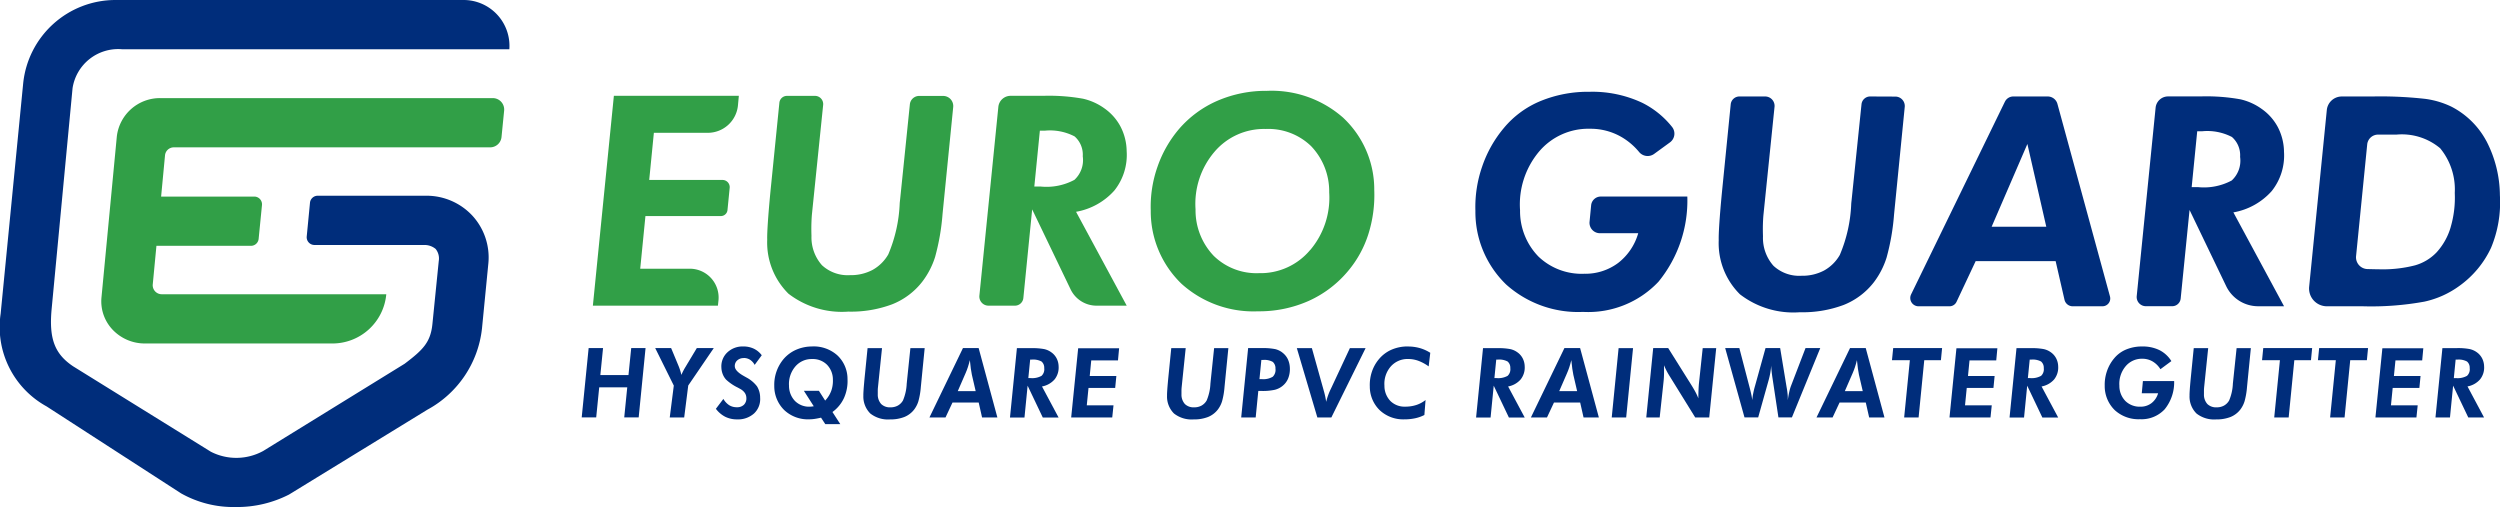
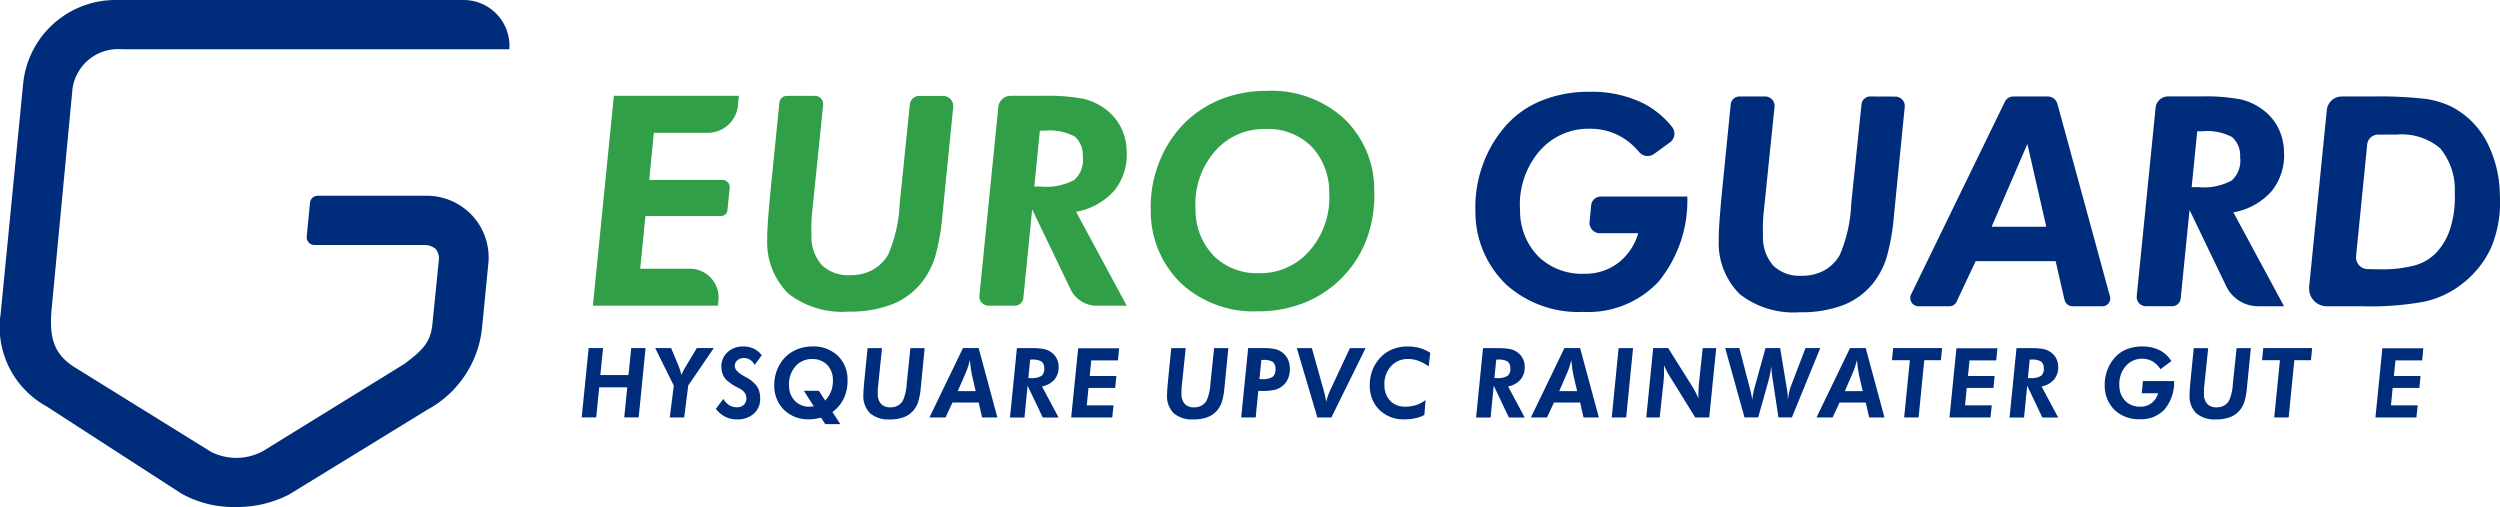
<svg xmlns="http://www.w3.org/2000/svg" width="185.209" height="37.562" viewBox="0 0 185.209 37.562">
  <defs>
    <clipPath id="clip-path">
      <rect id="Rectangle_727" data-name="Rectangle 727" width="185.209" height="37.562" fill="none" />
    </clipPath>
  </defs>
  <g id="Mask_Group_660" data-name="Mask Group 660" clip-path="url(#clip-path)">
    <path id="Path_1286" data-name="Path 1286" d="M97.665,31.338h9.264l.043-.406a2.137,2.137,0,0,0-2.117-2.333h-3.682l.386-3.9h5.579a.494.494,0,0,0,.5-.446l.163-1.649a.533.533,0,0,0-.528-.58h-5.434l.345-3.493h3.975a2.247,2.247,0,0,0,2.256-2.048l.064-.692H99.221Z" transform="translate(-53.743 -8.692)" fill="#319f47" />
    <path id="Path_1287" data-name="Path 1287" d="M136.223,23.514c-.006.043-.014.116-.025.223a10.727,10.727,0,0,1-.846,3.8,3.049,3.049,0,0,1-1.165,1.151,3.43,3.43,0,0,1-1.669.388,2.807,2.807,0,0,1-2.082-.738,3.109,3.109,0,0,1-.775-2.171c-.01-.311-.013-.6-.006-.859s.019-.506.039-.733l.833-8.114a.609.609,0,0,0-.6-.666h-2.078a.565.565,0,0,0-.566.511L126.62,22.9q-.128,1.34-.189,2.25c-.04.609-.058,1.04-.049,1.3a5.333,5.333,0,0,0,1.574,4,6.492,6.492,0,0,0,4.436,1.328,8.7,8.7,0,0,0,3.248-.543,5.282,5.282,0,0,0,2.232-1.677,5.974,5.974,0,0,0,.948-1.83,16.789,16.789,0,0,0,.552-3.191l.79-7.924a.749.749,0,0,0-.741-.814H137.65a.693.693,0,0,0-.7.624Z" transform="translate(-69.544 -8.692)" fill="#319f47" />
    <path id="Path_1288" data-name="Path 1288" d="M168.377,22.013a4.359,4.359,0,0,1-2.5.5H165.4l.411-4.14h.372a3.955,3.955,0,0,1,2.2.425,1.8,1.8,0,0,1,.606,1.475,1.993,1.993,0,0,1-.61,1.736m3.862-2.151a4.056,4.056,0,0,0-.45-1.778,3.835,3.835,0,0,0-1.192-1.354,4.353,4.353,0,0,0-1.6-.722,14.347,14.347,0,0,0-2.937-.212h-2.411a.913.913,0,0,0-.916.824L161.33,30.6a.678.678,0,0,0,.672.738h1.955a.628.628,0,0,0,.631-.568l.653-6.565,2.846,5.922A2.133,2.133,0,0,0,170,31.338h2.245l-3.753-6.954a4.939,4.939,0,0,0,2.837-1.576,4.231,4.231,0,0,0,.911-2.946" transform="translate(-88.774 -8.693)" fill="#319f47" />
    <path id="Path_1289" data-name="Path 1289" d="M201.362,26.753a4.78,4.78,0,0,1-3.791,1.72,4.529,4.529,0,0,1-3.354-1.28,4.883,4.883,0,0,1-1.349-3.444,5.938,5.938,0,0,1,1.4-4.262,4.81,4.81,0,0,1,3.8-1.695,4.549,4.549,0,0,1,3.359,1.269,4.844,4.844,0,0,1,1.343,3.424,6,6,0,0,1-1.4,4.267m2.459-9.772a8.012,8.012,0,0,0-5.671-2.013,9.053,9.053,0,0,0-3.652.728,7.927,7.927,0,0,0-2.863,2.1,8.713,8.713,0,0,0-1.6,2.814,8.91,8.91,0,0,0-.493,3.227,7.448,7.448,0,0,0,2.28,5.426,7.952,7.952,0,0,0,5.671,2.038,9.026,9.026,0,0,0,3.751-.771,8.15,8.15,0,0,0,2.949-2.255,7.972,7.972,0,0,0,1.473-2.7,9.6,9.6,0,0,0,.434-3.255,7.267,7.267,0,0,0-2.277-5.334" transform="translate(-104.298 -8.237)" fill="#319f47" />
    <path id="Path_1290" data-name="Path 1290" d="M252.264,25.593h2.841a4.257,4.257,0,0,1-1.5,2.214,4.056,4.056,0,0,1-2.5.791,4.632,4.632,0,0,1-3.391-1.273,4.82,4.82,0,0,1-1.364-3.43,6.087,6.087,0,0,1,1.389-4.325,4.774,4.774,0,0,1,3.8-1.714,4.564,4.564,0,0,1,2.317.606,4.868,4.868,0,0,1,1.319,1.122.821.821,0,0,0,1.109.135l1.172-.854a.8.8,0,0,0,.149-1.152,6.569,6.569,0,0,0-2.2-1.779,8.69,8.69,0,0,0-3.909-.817,9.255,9.255,0,0,0-3.627.685,7,7,0,0,0-2.712,1.99,8.868,8.868,0,0,0-1.615,2.867,9.125,9.125,0,0,0-.5,3.28,7.47,7.47,0,0,0,2.275,5.452,7.986,7.986,0,0,0,5.7,2.033,7.154,7.154,0,0,0,5.587-2.235,9.49,9.49,0,0,0,2.138-6.311h-6.405a.718.718,0,0,0-.721.65l-.118,1.226a.773.773,0,0,0,.767.841" transform="translate(-133.739 -8.317)" fill="#002d7b" />
    <path id="Path_1291" data-name="Path 1291" d="M294.35,15.893a.644.644,0,0,0-.646.58l-.737,7.138c-.006.043-.014.118-.024.224a10.733,10.733,0,0,1-.847,3.8,3.042,3.042,0,0,1-1.165,1.152,3.432,3.432,0,0,1-1.668.388,2.8,2.8,0,0,1-2.081-.738,3.106,3.106,0,0,1-.777-2.172c-.009-.309-.013-.6-.006-.859s.019-.506.04-.733l.823-8.021a.7.7,0,0,0-.69-.759h-1.909a.646.646,0,0,0-.648.582L283.364,23q-.128,1.337-.189,2.25c-.04.61-.057,1.041-.049,1.3a5.323,5.323,0,0,0,1.574,4,6.477,6.477,0,0,0,4.434,1.328,8.694,8.694,0,0,0,3.249-.541,5.307,5.307,0,0,0,2.233-1.677,5.977,5.977,0,0,0,.946-1.832,16.751,16.751,0,0,0,.553-3.19l.793-7.981a.7.7,0,0,0-.689-.756Z" transform="translate(-155.797 -8.746)" fill="#002d7b" />
    <path id="Path_1292" data-name="Path 1292" d="M320.708,25.543l2.648-6.13,1.4,6.13Zm.982-9.262-6.954,14.285a.614.614,0,0,0,.558.871h2.289a.576.576,0,0,0,.523-.329l1.418-3.016h5.925l.657,2.863a.621.621,0,0,0,.6.481h2.21a.577.577,0,0,0,.557-.735l-3.891-14.258a.748.748,0,0,0-.716-.55h-2.549a.691.691,0,0,0-.626.388" transform="translate(-173.16 -8.746)" fill="#002d7b" />
    <path id="Path_1293" data-name="Path 1293" d="M359.036,22.11a4.359,4.359,0,0,1-2.5.5h-.479l.411-4.14h.372a3.958,3.958,0,0,1,2.2.425,1.8,1.8,0,0,1,.605,1.475,1.991,1.991,0,0,1-.61,1.736m3.862-2.151a4.078,4.078,0,0,0-.45-1.778,3.838,3.838,0,0,0-1.192-1.354,4.356,4.356,0,0,0-1.6-.722,14.34,14.34,0,0,0-2.937-.212h-2.4a.93.93,0,0,0-.933.839l-1.4,13.961a.682.682,0,0,0,.675.742h1.949a.631.631,0,0,0,.634-.571L355.9,24.3l2.712,5.641a2.627,2.627,0,0,0,2.355,1.493H362.9l-3.753-6.954a4.939,4.939,0,0,0,2.837-1.576,4.229,4.229,0,0,0,.911-2.946" transform="translate(-193.69 -8.746)" fill="#002d7b" />
    <path id="Path_1294" data-name="Path 1294" d="M390.871,25.559a4.743,4.743,0,0,1-1.041,1.874,3.553,3.553,0,0,1-1.608.971,9.6,9.6,0,0,1-2.671.292c-.14,0-.5-.008-.852-.017a.872.872,0,0,1-.843-.949l.826-8.282a.808.808,0,0,1,.812-.73h1.357a4.417,4.417,0,0,1,3.238,1.013,4.8,4.8,0,0,1,1.08,3.307,7.748,7.748,0,0,1-.3,2.522m2.642-6.364a6.1,6.1,0,0,0-2.592-2.549,6.384,6.384,0,0,0-1.944-.577,29.6,29.6,0,0,0-3.919-.176h-2.247a1.116,1.116,0,0,0-1.12,1.008L380.38,30a1.319,1.319,0,0,0,1.307,1.436h2.655a21.887,21.887,0,0,0,4.588-.346,6.864,6.864,0,0,0,2.564-1.151,7.216,7.216,0,0,0,2.362-2.834,8.722,8.722,0,0,0,.657-3.886,8.861,8.861,0,0,0-1-4.024" transform="translate(-209.311 -8.746)" fill="#002d7b" />
    <path id="Path_1295" data-name="Path 1295" d="M8.519,0a6.875,6.875,0,0,0-6.8,6.16L.048,23.24a6.709,6.709,0,0,0,3.407,6.87l9.956,6.438a7.915,7.915,0,0,0,4.043,1.014,8.446,8.446,0,0,0,3.958-.924l10.253-6.289a7.8,7.8,0,0,0,4.042-6.012l.472-4.82A4.58,4.58,0,0,0,35,15.982,4.632,4.632,0,0,0,31.6,14.5H23.537a.575.575,0,0,0-.572.519l-.242,2.5a.575.575,0,0,0,.572.63h8.138a1.289,1.289,0,0,1,.841.294,1.123,1.123,0,0,1,.231.893l-.468,4.645c-.131,1.373-.7,1.939-2.061,2.967L19.5,33.409a4.14,4.14,0,0,1-3.879.057L5.41,27.133c-1.348-.909-1.783-2.017-1.59-4.185L5.375,6.535A3.417,3.417,0,0,1,9.034,3.648h28.7A3.4,3.4,0,0,0,34.382,0Z" transform="translate(0 0)" fill="#002d7b" />
-     <path id="Path_1296" data-name="Path 1296" d="M20.5,29.959l.272-2.853h7a.573.573,0,0,0,.572-.518l.247-2.5a.574.574,0,0,0-.572-.631h-6.9l.289-3.055a.655.655,0,0,1,.652-.592H45.494a.847.847,0,0,0,.843-.764l.194-1.955a.847.847,0,0,0-.843-.929H21.067a3.217,3.217,0,0,0-3.228,2.827L16.7,30.936a3.053,3.053,0,0,0,.8,2.355,3.279,3.279,0,0,0,2.413,1.049H33.747A4.007,4.007,0,0,0,37.8,30.693H21.165a.67.67,0,0,1-.666-.733" transform="translate(-9.183 -8.894)" fill="#319f47" />
    <path id="Path_1297" data-name="Path 1297" d="M99.291,59.34H97.207l.2-2H96.34l-.514,5.138H96.9l.223-2.229H99.2l-.223,2.229h1.07l.51-5.138H99.494Z" transform="translate(-52.731 -31.555)" fill="#002d7b" />
    <path id="Path_1298" data-name="Path 1298" d="M110.255,58.613l-.053.091a4.263,4.263,0,0,0-.326.625c-.03-.127-.063-.247-.1-.362s-.077-.225-.123-.333l-.537-1.291h-1.179l1.377,2.778-.3,2.359h1.07l.3-2.366,1.891-2.772h-1.256Z" transform="translate(-59.396 -31.555)" fill="#002d7b" />
    <path id="Path_1299" data-name="Path 1299" d="M119.986,57.927a.849.849,0,0,1,.464.127,1.029,1.029,0,0,1,.347.383l.525-.714a1.605,1.605,0,0,0-.591-.488,1.794,1.794,0,0,0-.778-.163,1.64,1.64,0,0,0-1.183.443,1.414,1.414,0,0,0-.439,1.108,1.489,1.489,0,0,0,.1.5,1.3,1.3,0,0,0,.252.408,3.534,3.534,0,0,0,.861.586c.074.04.13.07.167.092a1,1,0,0,1,.347.291.672.672,0,0,1,.124.377.657.657,0,0,1-.178.511.718.718,0,0,1-.529.187,1.04,1.04,0,0,1-.563-.151,1.357,1.357,0,0,1-.432-.466l-.556.733a2.051,2.051,0,0,0,.693.59,1.924,1.924,0,0,0,.872.193,1.774,1.774,0,0,0,1.267-.442,1.455,1.455,0,0,0,.447-1.162,1.6,1.6,0,0,0-.232-.843,2.408,2.408,0,0,0-.8-.666l-.189-.108q-.645-.362-.656-.709a.543.543,0,0,1,.179-.438.691.691,0,0,1,.485-.173" transform="translate(-64.889 -31.405)" fill="#002d7b" />
    <path id="Path_1300" data-name="Path 1300" d="M131.764,60.372a2.118,2.118,0,0,1-.445.709l-.465-.727h-1.113l.734,1.147c-.012,0-.033.006-.067.01a2.135,2.135,0,0,1-.232.022,1.472,1.472,0,0,1-1.093-.423,1.617,1.617,0,0,1-.442-1.131,1.992,1.992,0,0,1,.46-1.415,1.578,1.578,0,0,1,1.25-.561,1.487,1.487,0,0,1,1.1.418,1.572,1.572,0,0,1,.441,1.112,2.2,2.2,0,0,1-.127.839m-1.39-3.3a2.956,2.956,0,0,0-1.2.24,2.608,2.608,0,0,0-.938.693,2.965,2.965,0,0,0-.688,1.99,2.478,2.478,0,0,0,.745,1.795,2.549,2.549,0,0,0,1.839.679,2.936,2.936,0,0,0,.408-.031c.148-.022.3-.052.473-.092l.315.481h1.112l-.582-.9a2.652,2.652,0,0,0,.856-1.041,3.064,3.064,0,0,0,.26-1.395,2.4,2.4,0,0,0-.747-1.756,2.616,2.616,0,0,0-1.856-.666" transform="translate(-70.188 -31.404)" fill="#002d7b" />
    <path id="Path_1301" data-name="Path 1301" d="M145.436,59.894c0,.014,0,.039-.008.074a3.583,3.583,0,0,1-.278,1.256,1.008,1.008,0,0,1-.383.38,1.106,1.106,0,0,1-.546.128.915.915,0,0,1-.683-.244,1.03,1.03,0,0,1-.254-.716c0-.1,0-.2,0-.284s.006-.168.014-.242l.3-2.9h-1.07l-.234,2.347c-.027.3-.049.543-.062.745s-.019.344-.016.428a1.767,1.767,0,0,0,.515,1.323,2.112,2.112,0,0,0,1.454.438,2.843,2.843,0,0,0,1.064-.179,1.746,1.746,0,0,0,.732-.555,1.986,1.986,0,0,0,.31-.606,5.512,5.512,0,0,0,.182-1.054l.286-2.888H145.7Z" transform="translate(-78.255 -31.555)" fill="#002d7b" />
    <path id="Path_1302" data-name="Path 1302" d="M155.207,60.533l.579-1.331c.061-.137.117-.286.171-.447s.1-.334.147-.52c.024.246.047.456.072.633s.049.328.077.451l.282,1.215Zm.385-3.19-2.482,5.138H154.3l.517-1.105h1.941l.25,1.105h1.134l-1.387-5.138Z" transform="translate(-84.253 -31.555)" fill="#002d7b" />
    <path id="Path_1303" data-name="Path 1303" d="M167.893,59.565h-.157l.136-1.369h.122a1.283,1.283,0,0,1,.72.141.6.6,0,0,1,.2.488.661.661,0,0,1-.2.574,1.424,1.424,0,0,1-.82.166m1.786.1a1.408,1.408,0,0,0,.3-.974,1.349,1.349,0,0,0-.148-.587,1.253,1.253,0,0,0-.39-.447,1.4,1.4,0,0,0-.524-.238,4.648,4.648,0,0,0-.963-.071H166.89l-.513,5.138h1.074l.233-2.359,1.123,2.359h1.171l-1.229-2.3a1.618,1.618,0,0,0,.93-.521" transform="translate(-91.554 -31.555)" fill="#002d7b" />
    <path id="Path_1304" data-name="Path 1304" d="M176.458,62.481H179.5l.094-.9h-1.98l.128-1.288h1.976l.087-.884h-1.973l.113-1.155h1.981l.083-.9h-3.033Z" transform="translate(-97.101 -31.555)" fill="#002d7b" />
    <path id="Path_1305" data-name="Path 1305" d="M195.464,59.894c0,.014,0,.039-.008.074a3.582,3.582,0,0,1-.278,1.256,1.008,1.008,0,0,1-.383.38,1.106,1.106,0,0,1-.546.128.915.915,0,0,1-.683-.244,1.03,1.03,0,0,1-.254-.716c0-.1,0-.2,0-.284s.006-.168.013-.242l.3-2.9h-1.07l-.234,2.347c-.027.3-.049.543-.062.745s-.019.344-.016.428a1.765,1.765,0,0,0,.515,1.323,2.112,2.112,0,0,0,1.454.438,2.843,2.843,0,0,0,1.064-.179,1.745,1.745,0,0,0,.732-.555,1.984,1.984,0,0,0,.31-.606,5.506,5.506,0,0,0,.182-1.054l.286-2.888h-1.056Z" transform="translate(-105.784 -31.555)" fill="#002d7b" />
    <path id="Path_1306" data-name="Path 1306" d="M206.8,59.467a1.357,1.357,0,0,1-.818.174h-.165l.141-1.42h.122a1.265,1.265,0,0,1,.723.144.622.622,0,0,1,.2.5.708.708,0,0,1-.2.6m.72-1.786a1.426,1.426,0,0,0-.534-.259,4.66,4.66,0,0,0-1.024-.077h-.987l-.513,5.137h1.073l.194-1.962h.244a4.15,4.15,0,0,0,.968-.084,1.452,1.452,0,0,0,.568-.277,1.379,1.379,0,0,0,.431-.568,1.844,1.844,0,0,0,.127-.765,1.646,1.646,0,0,0-.15-.656,1.329,1.329,0,0,0-.4-.488" transform="translate(-112.512 -31.555)" fill="#002d7b" />
    <path id="Path_1307" data-name="Path 1307" d="M216.18,60.3c-.006.014-.017.034-.029.06a4.6,4.6,0,0,0-.347.965,5.815,5.815,0,0,0-.191-.867l-.007-.031-.861-3.081H213.63l1.521,5.138h1.035l2.538-5.138H217.56Z" transform="translate(-117.556 -31.555)" fill="#002d7b" />
    <path id="Path_1308" data-name="Path 1308" d="M228.467,57.07a2.991,2.991,0,0,0-1.207.238,2.543,2.543,0,0,0-.935.7,2.838,2.838,0,0,0-.522.93,3.067,3.067,0,0,0-.157,1.091,2.439,2.439,0,0,0,.739,1.768,2.54,2.54,0,0,0,1.829.674,3.708,3.708,0,0,0,.79-.08,2.784,2.784,0,0,0,.685-.243l.087-1.109a2.2,2.2,0,0,1-.691.37,2.615,2.615,0,0,1-.816.121,1.481,1.481,0,0,1-1.1-.421,1.616,1.616,0,0,1-.439-1.133,1.951,1.951,0,0,1,.468-1.421,1.658,1.658,0,0,1,1.3-.555,2.2,2.2,0,0,1,.744.133,3.224,3.224,0,0,1,.765.415l.119-1.007a2.952,2.952,0,0,0-.779-.351,3.232,3.232,0,0,0-.877-.116" transform="translate(-124.166 -31.404)" fill="#002d7b" />
    <path id="Path_1309" data-name="Path 1309" d="M244.67,59.565h-.157l.136-1.369h.122a1.283,1.283,0,0,1,.72.141.6.6,0,0,1,.2.488.662.662,0,0,1-.2.574,1.424,1.424,0,0,1-.82.166m1.786.1a1.411,1.411,0,0,0,.3-.974,1.356,1.356,0,0,0-.148-.587,1.253,1.253,0,0,0-.39-.447,1.4,1.4,0,0,0-.525-.238,4.64,4.64,0,0,0-.962-.071h-1.063l-.513,5.138h1.074l.233-2.359,1.123,2.359h1.172l-1.23-2.3a1.616,1.616,0,0,0,.93-.521" transform="translate(-133.802 -31.555)" fill="#002d7b" />
    <path id="Path_1310" data-name="Path 1310" d="M254.287,60.533l.579-1.331c.061-.137.117-.286.171-.447s.1-.334.147-.52c.024.246.048.456.072.633s.049.328.077.451l.282,1.215Zm.385-3.19-2.482,5.138h1.192l.517-1.105h1.941l.25,1.105h1.134l-1.388-5.138Z" transform="translate(-138.775 -31.555)" fill="#002d7b" />
    <path id="Path_1311" data-name="Path 1311" d="M265.5,62.481h1.07l.509-5.137h-1.07Z" transform="translate(-146.097 -31.555)" fill="#002d7b" />
    <path id="Path_1312" data-name="Path 1312" d="M275.1,59.982c-.011.107-.02.255-.028.44s-.013.4-.014.644a3.9,3.9,0,0,0-.188-.418c-.077-.147-.2-.366-.384-.656l-1.661-2.649h-1.112l-.513,5.138h.994l.294-2.729c.014-.145.023-.3.027-.464s0-.334,0-.509l0-.165c.05.127.112.258.183.4s.165.3.28.481l1.85,2.989h1.036l.517-5.138h-1Z" transform="translate(-149.238 -31.555)" fill="#002d7b" />
    <path id="Path_1313" data-name="Path 1313" d="M290.141,57.343l-1.067,2.78a3.175,3.175,0,0,0-.136.459c-.041.181-.077.386-.11.618,0-.021,0-.051,0-.093s0-.072,0-.093c0-.125-.013-.251-.028-.381s-.035-.267-.063-.412l-.474-2.878h-1.085l-.771,2.78c-.059.2-.106.394-.14.573a4.3,4.3,0,0,0-.071.5c-.013-.107-.032-.226-.058-.355s-.06-.273-.1-.435l-.8-3.067h-1.049l1.432,5.138h1.014l.772-2.751c.05-.179.091-.362.125-.546a5.46,5.46,0,0,0,.068-.556c0,.141.014.285.029.433s.039.335.074.56l.431,2.86h1l2.1-5.138Z" transform="translate(-156.382 -31.555)" fill="#002d7b" />
    <path id="Path_1314" data-name="Path 1314" d="M301.335,60.533l.579-1.331c.061-.137.117-.286.172-.447s.1-.334.147-.52c.024.246.047.456.072.633s.049.328.077.451l.282,1.215Zm.385-3.19-2.482,5.138h1.192l.516-1.105h1.942l.25,1.105h1.134l-1.387-5.138Z" transform="translate(-164.664 -31.555)" fill="#002d7b" />
    <path id="Path_1315" data-name="Path 1315" d="M311.668,58.242h1.325l-.422,4.239h1.07l.419-4.239h1.234l.087-.9h-3.622Z" transform="translate(-171.504 -31.555)" fill="#002d7b" />
    <path id="Path_1316" data-name="Path 1316" d="M321.144,62.481h3.037l.094-.9h-1.981l.128-1.288H324.4l.087-.884h-1.973l.113-1.155h1.981l.083-.9h-3.033Z" transform="translate(-176.718 -31.555)" fill="#002d7b" />
    <path id="Path_1317" data-name="Path 1317" d="M332.548,59.565h-.157l.136-1.369h.122a1.284,1.284,0,0,1,.72.141.6.6,0,0,1,.2.488.662.662,0,0,1-.2.574,1.422,1.422,0,0,1-.819.166m1.786.1a1.408,1.408,0,0,0,.3-.974,1.349,1.349,0,0,0-.148-.587,1.268,1.268,0,0,0-.389-.447,1.413,1.413,0,0,0-.526-.238,4.642,4.642,0,0,0-.962-.071h-1.063l-.514,5.138h1.074l.233-2.359,1.123,2.359h1.172l-1.23-2.3a1.619,1.619,0,0,0,.93-.521" transform="translate(-182.159 -31.555)" fill="#002d7b" />
    <path id="Path_1318" data-name="Path 1318" d="M349.457,60.55h1.21a1.411,1.411,0,0,1-.492.731,1.317,1.317,0,0,1-.819.262,1.511,1.511,0,0,1-1.112-.421,1.6,1.6,0,0,1-.446-1.135,2.021,2.021,0,0,1,.455-1.429,1.564,1.564,0,0,1,1.247-.567,1.492,1.492,0,0,1,.759.2,1.7,1.7,0,0,1,.58.575l.811-.6a2.217,2.217,0,0,0-.884-.814,2.825,2.825,0,0,0-1.28-.27,3.017,3.017,0,0,0-1.19.226,2.278,2.278,0,0,0-.888.658,2.933,2.933,0,0,0-.531.946A3.082,3.082,0,0,0,346.712,60a2.483,2.483,0,0,0,.746,1.8,2.6,2.6,0,0,0,1.866.671,2.343,2.343,0,0,0,1.832-.738,3.163,3.163,0,0,0,.7-2.087h-2.315Z" transform="translate(-190.787 -31.414)" fill="#002d7b" />
    <path id="Path_1319" data-name="Path 1319" d="M363.9,59.894c0,.014-.005.039-.008.074a3.58,3.58,0,0,1-.278,1.256,1.007,1.007,0,0,1-.382.38,1.106,1.106,0,0,1-.546.128.917.917,0,0,1-.683-.244,1.03,1.03,0,0,1-.254-.716c0-.1,0-.2,0-.284s.006-.168.013-.242l.3-2.9h-1.07l-.233,2.347c-.028.3-.049.543-.062.745s-.019.344-.016.428a1.766,1.766,0,0,0,.515,1.323,2.111,2.111,0,0,0,1.454.438,2.843,2.843,0,0,0,1.064-.179,1.748,1.748,0,0,0,.732-.555,1.986,1.986,0,0,0,.31-.606,5.443,5.443,0,0,0,.182-1.054l.286-2.888h-1.056Z" transform="translate(-198.472 -31.555)" fill="#002d7b" />
    <path id="Path_1320" data-name="Path 1320" d="M372.632,58.242h1.324l-.422,4.239h1.07l.419-4.239h1.233l.087-.9h-3.622Z" transform="translate(-205.051 -31.555)" fill="#002d7b" />
-     <path id="Path_1321" data-name="Path 1321" d="M381.837,58.242h1.325l-.422,4.239h1.07l.419-4.239h1.234l.087-.9h-3.622Z" transform="translate(-210.116 -31.555)" fill="#002d7b" />
    <path id="Path_1322" data-name="Path 1322" d="M391.311,62.481h3.037l.094-.9h-1.981l.128-1.288h1.977l.087-.884H392.68l.114-1.155h1.981l.083-.9h-3.033Z" transform="translate(-215.33 -31.555)" fill="#002d7b" />
-     <path id="Path_1323" data-name="Path 1323" d="M402.716,59.566h-.156l.134-1.369h.122a1.287,1.287,0,0,1,.72.14.592.592,0,0,1,.2.488.657.657,0,0,1-.2.574,1.419,1.419,0,0,1-.819.167m.856.617a1.619,1.619,0,0,0,.93-.521,1.4,1.4,0,0,0,.3-.974,1.354,1.354,0,0,0-.148-.587,1.261,1.261,0,0,0-.39-.448,1.438,1.438,0,0,0-.526-.237,4.579,4.579,0,0,0-.962-.071h-1.063l-.513,5.138h1.074l.233-2.358,1.123,2.358H404.8Z" transform="translate(-220.772 -31.555)" fill="#002d7b" />
  </g>
</svg>